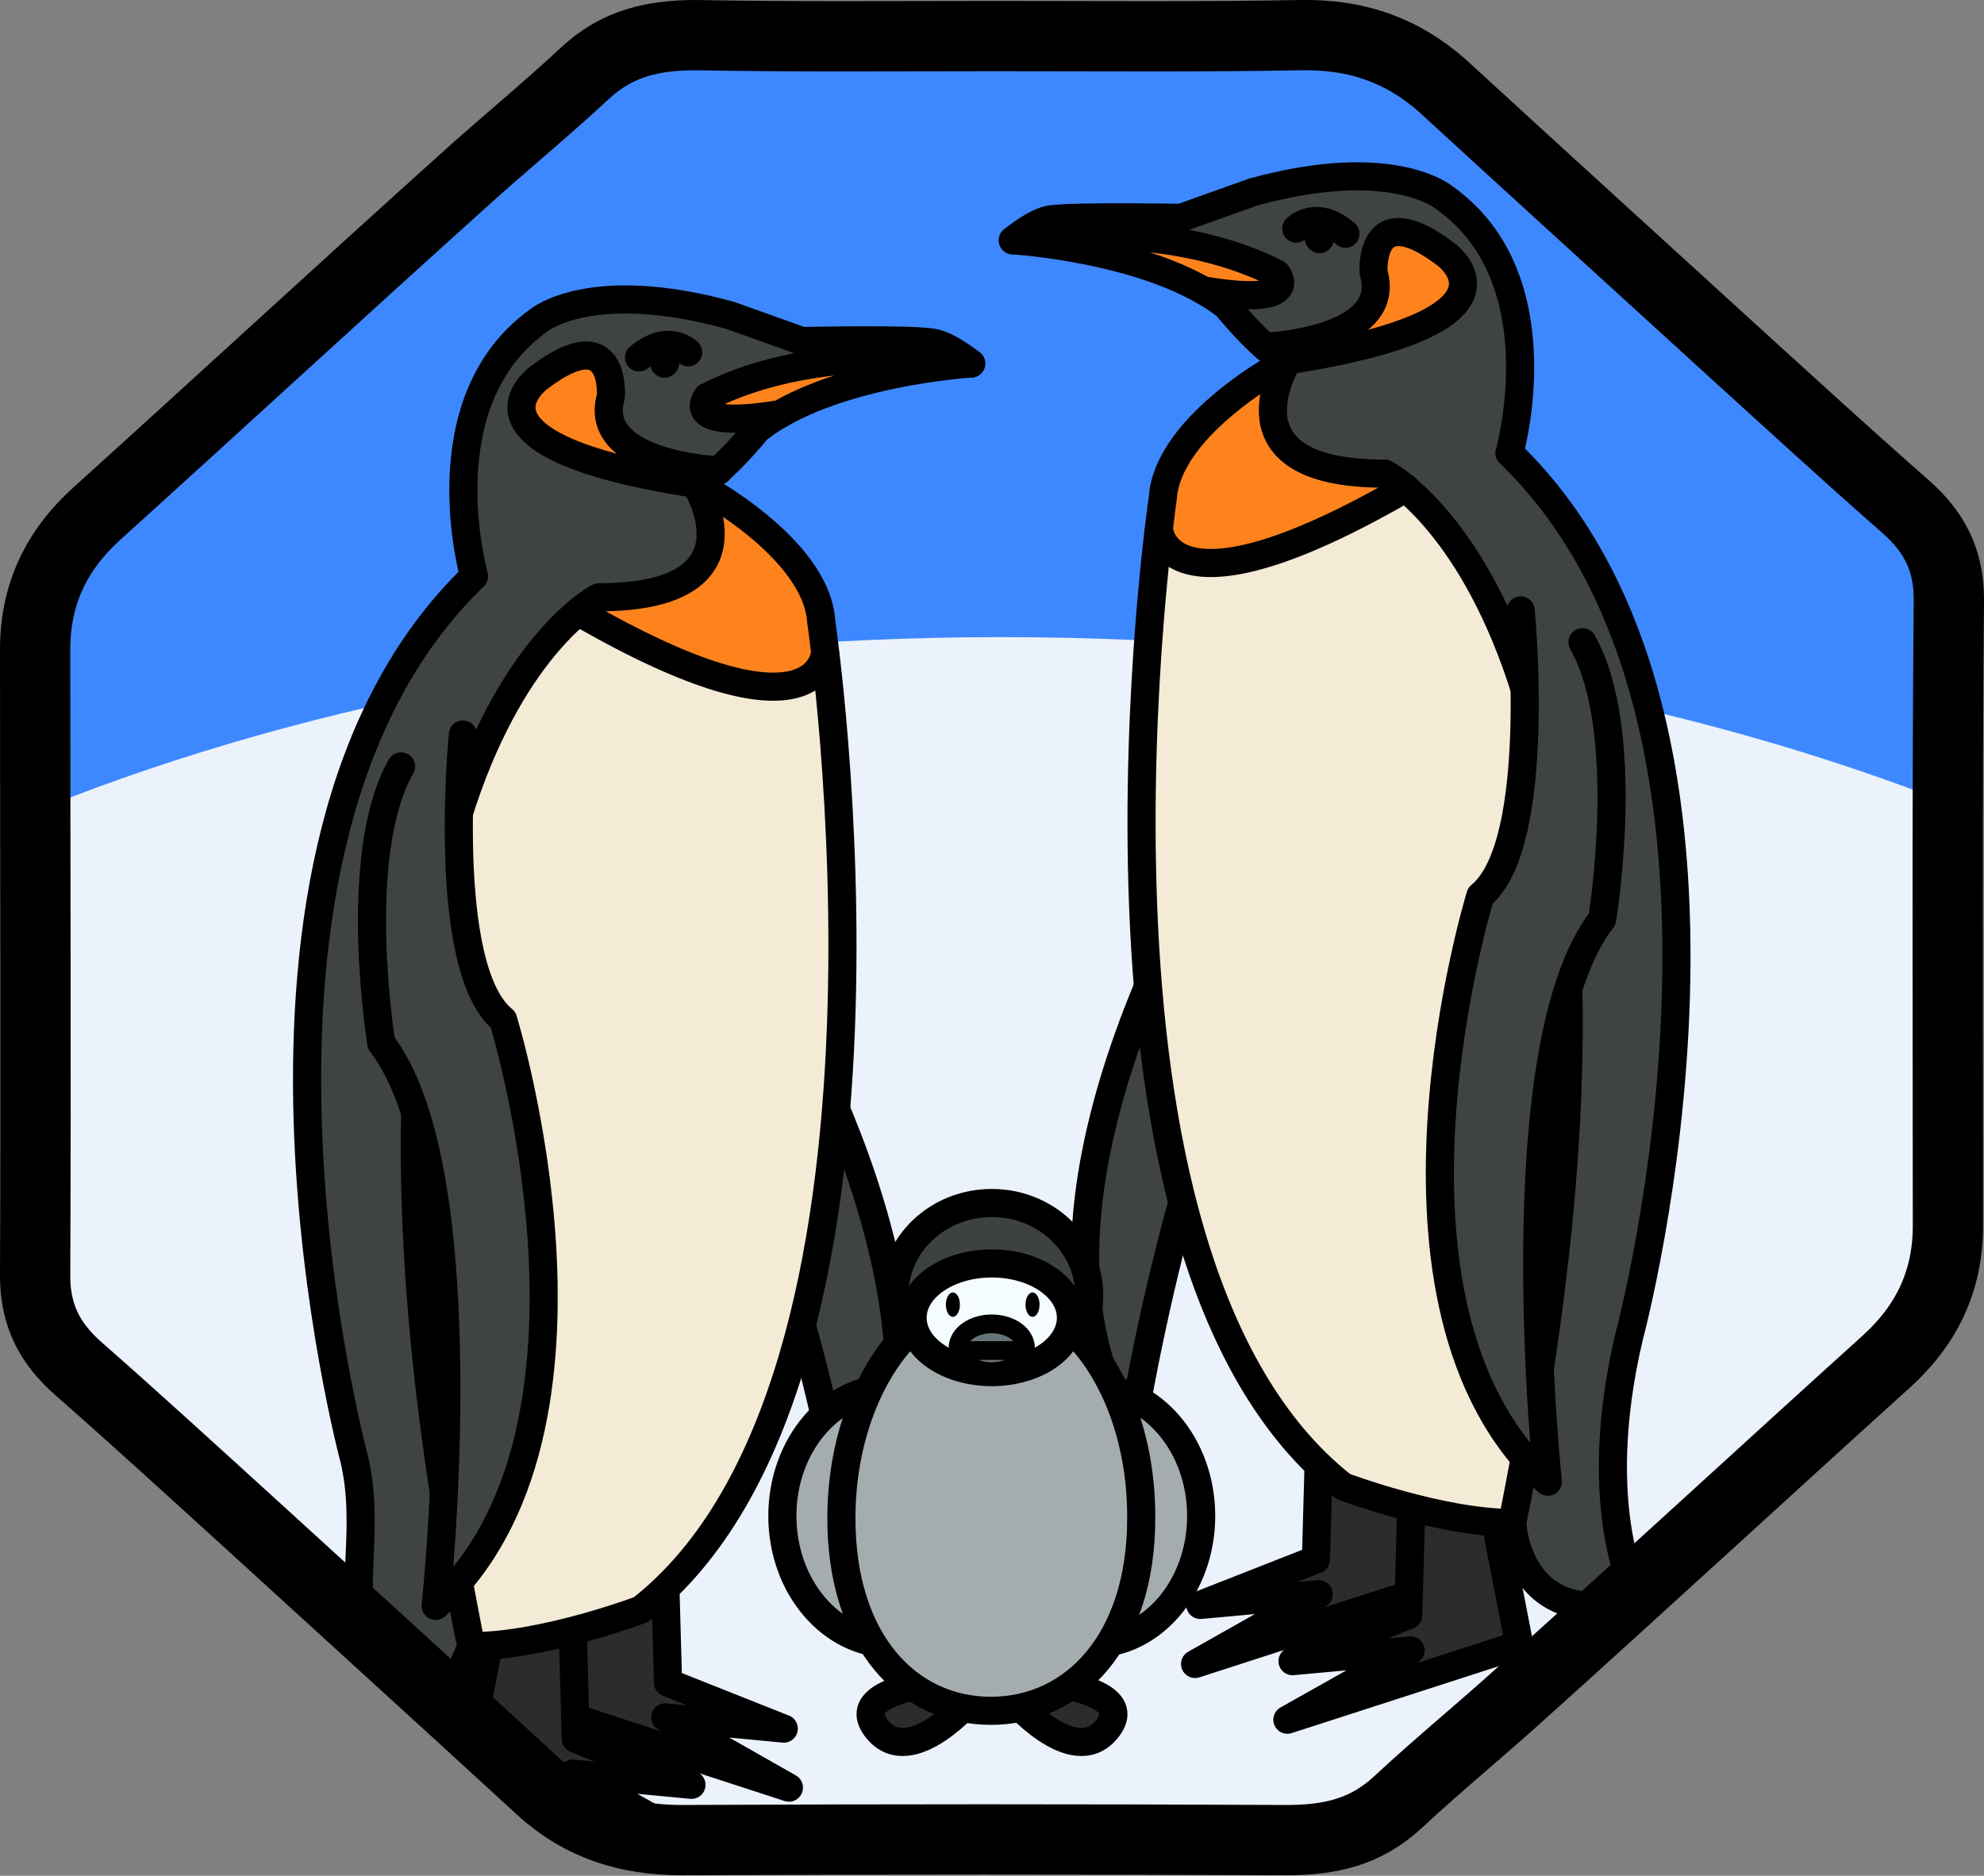
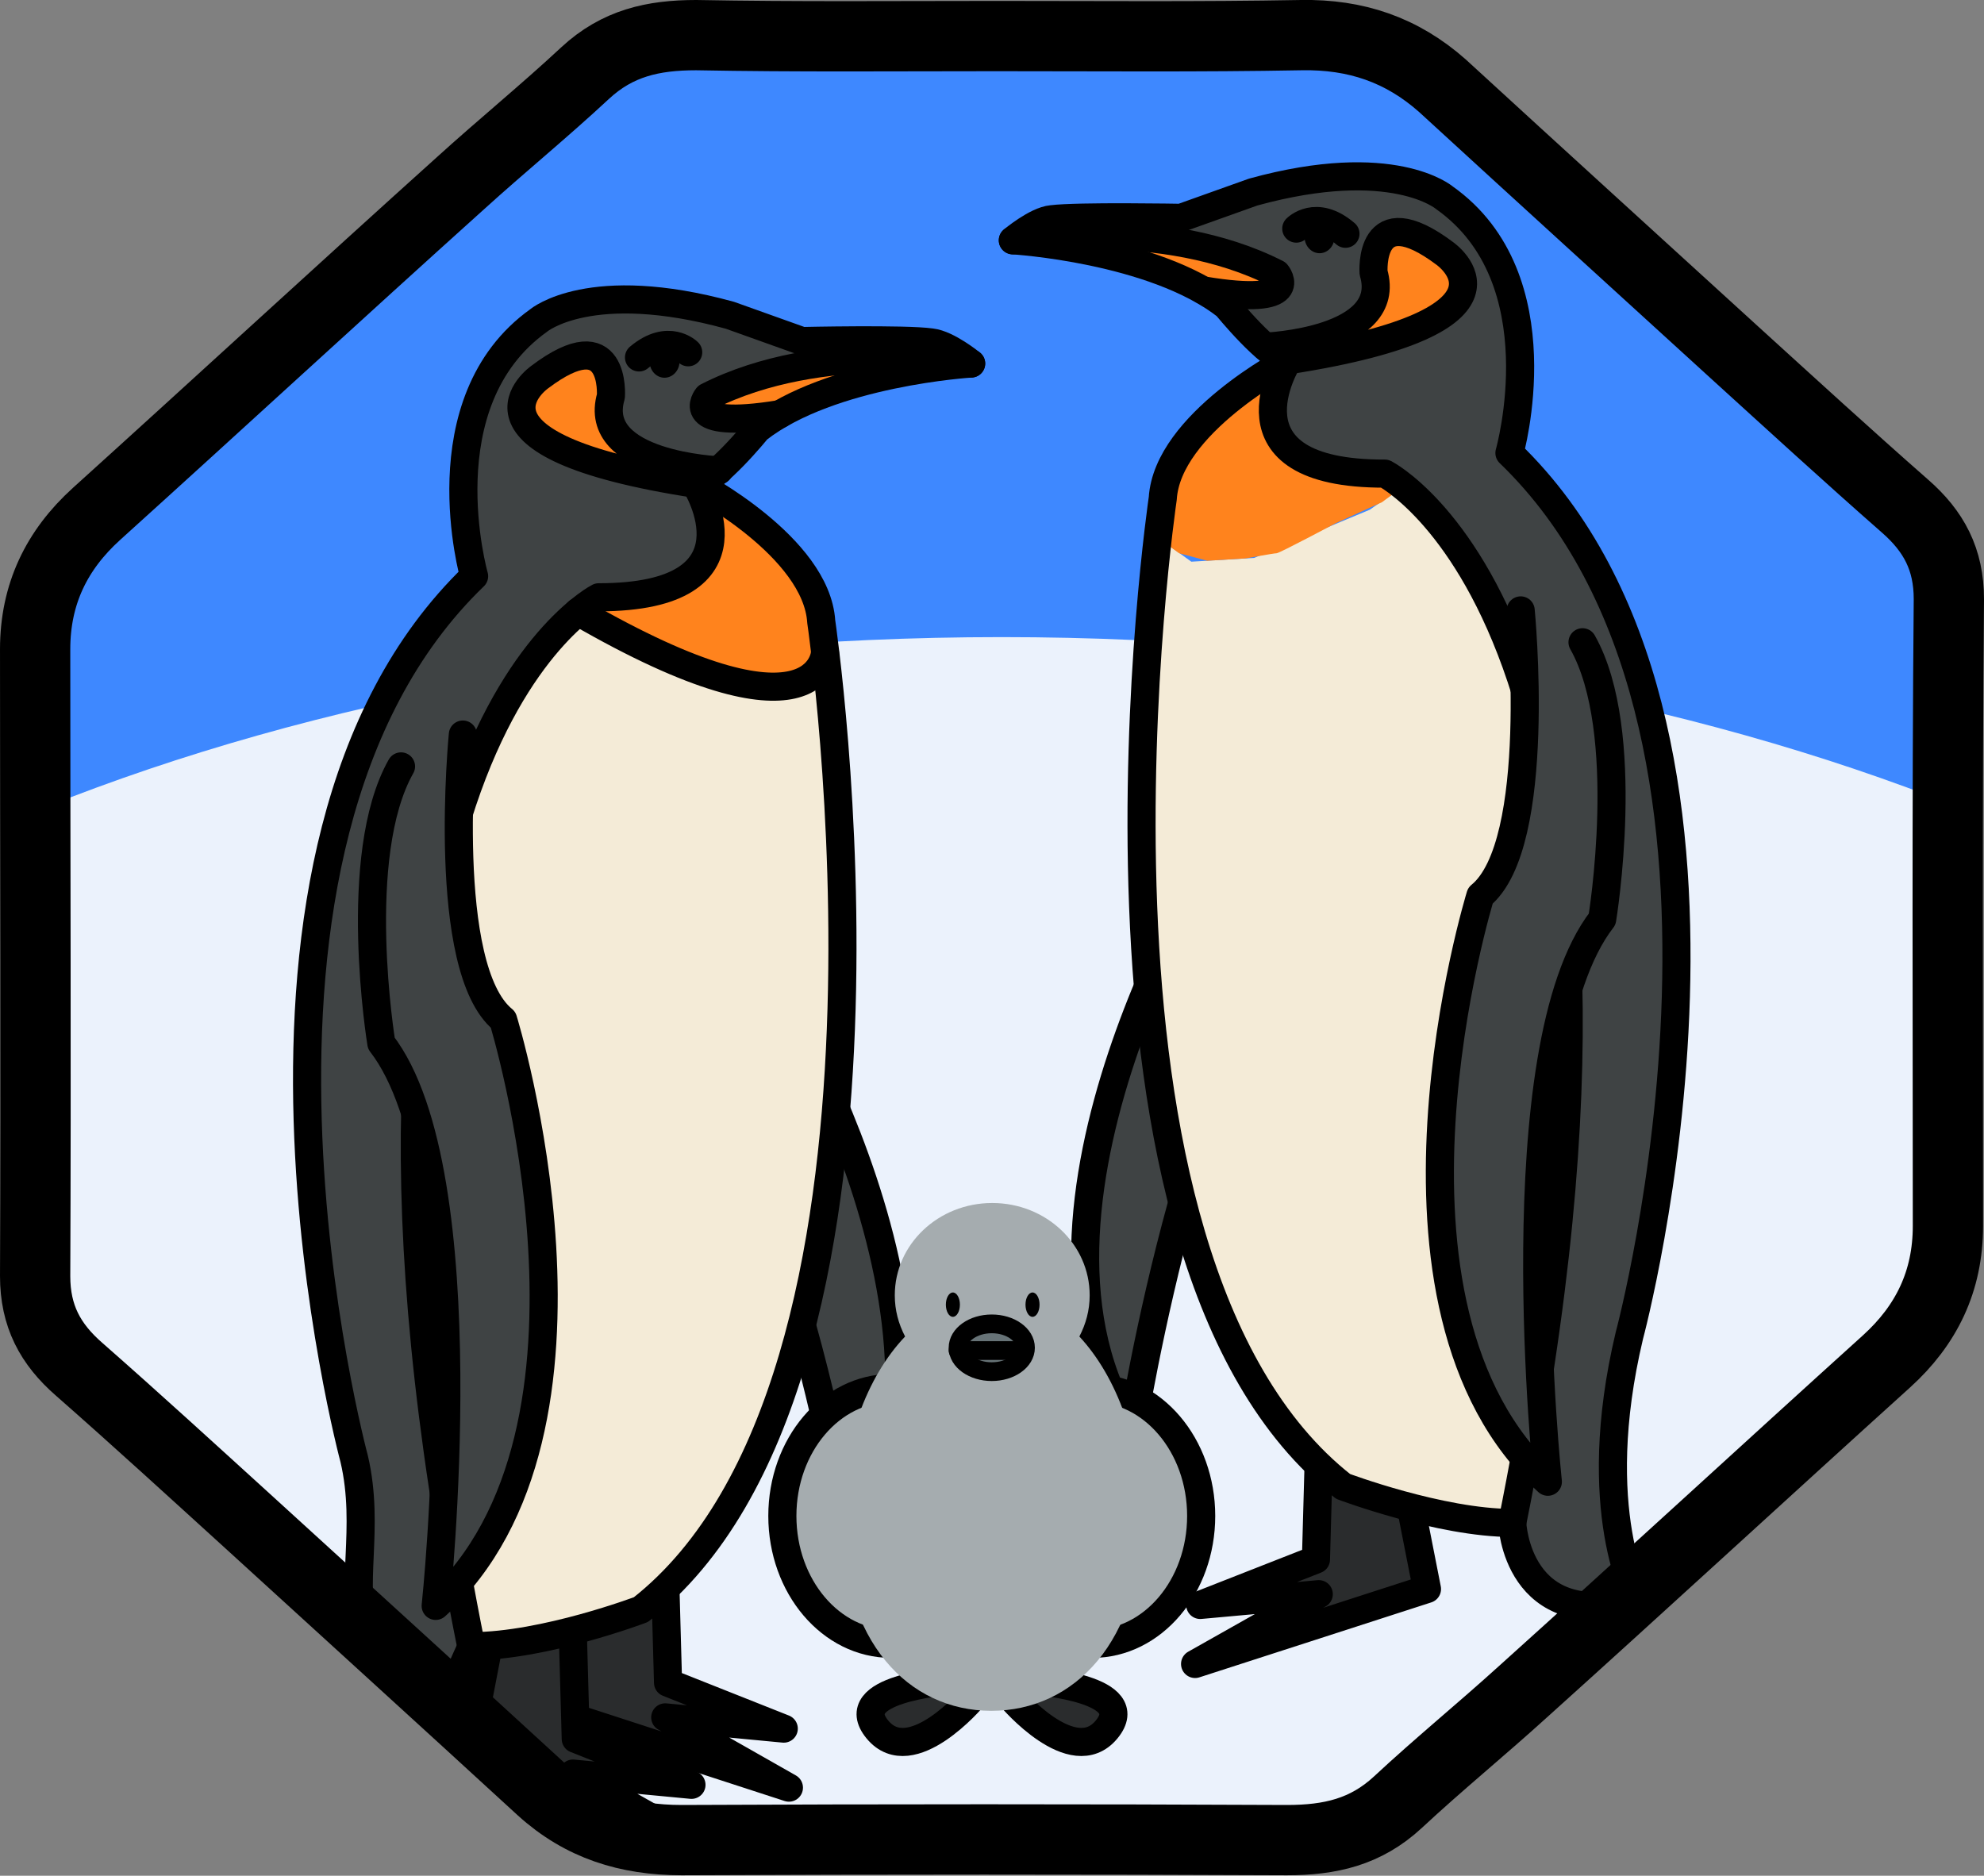
<svg xmlns="http://www.w3.org/2000/svg" version="1.1" id="penguinHoneycombGraphic" x="0px" y="0px" viewBox="0 0 423.5 400.4" enable-background="new 0 0 423.5 400.4" xml:space="preserve">
  <rect x="0" y="0" width="423.5" height="400.4" fill="#808080" stroke="none" />
  <g id="penguinHoneycomb">
    <g>
      <path fill="#3E88FF" d="M415.8,162c0-11.3,0.1-22.7,0.2-34c0-8.5-3.1-14.5-9.3-20c-12.3-10.8-24.3-21.8-36.4-32.8  c-20.8-18.9-41.6-37.8-62.3-56.9c-8.7-7.7-18.5-11-30.1-10.8c-21.6,0.4-43.4,0.2-65,0.2c-21.4,0-42.8,0.2-64.2-0.2  c-9.2,0-16.8,1.7-23.7,8.1c-8.7,8.1-17.9,15.6-26.6,23.5c-26,23.5-51.7,47.2-77.7,70.6c-8.5,7.7-13.1,17-13.1,28.9  c0,7.8,0,15.6,0,23.4v5.3c0,0.8,0,1.6,0,2.4v1.7c0,11,0,22,0.1,33c0,11.6,0,23.2,0,34.8c0,11.1,0,22.2-0.1,33.2  c0,3.2,0.4,6,1.3,8.6c0,0,0,0.1,0,0.1c1.5,4.3,4.1,7.9,8,11.2c12.3,10.8,24.3,21.8,36.4,32.8c20.8,18.9,41.6,37.8,62.3,56.9  c8.5,7.7,18.3,10.8,29.9,10.8c43-0.2,86.2-0.2,129.2,0c9.1,0,16.8-1.7,23.7-8.1c7-6.5,14.3-12.6,21.4-18.8  c1.8-1.5,3.5-3.1,5.2-4.6c5.9-5.3,11.8-10.7,17.6-16c2.9-2.6,5.7-5.2,8.6-7.8c3.9-3.5,7.8-7.1,11.7-10.6c4.5-4.1,9-8.2,13.4-12.2  c4.6-4.2,9.2-8.4,13.8-12.5c4.2-3.8,8.4-7.6,12.6-11.4c8.5-7.7,13.1-17,13.1-28.9c0-30.2-0.1-60.3,0-90.5  C415.8,168.3,415.8,165.1,415.8,162z" />
    </g>
    <g>
      <path fill="#EBF2FC" d="M417.8,262.8c0,11.8-4.6,21.2-13.1,28.9c-4.2,3.8-8.4,7.6-12.6,11.4c-4.6,4.2-9.2,8.4-13.8,12.5  c-4.5,4.1-9,8.2-13.4,12.2c-3.9,3.5-7.8,7.1-11.7,10.6c-2.9,2.6-5.7,5.2-8.6,7.8c-5.9,5.3-11.8,10.7-17.6,16  c-1.7,1.6-3.5,3.1-5.2,4.6c-7.1,6.2-14.4,12.3-21.4,18.8c-6.8,6.4-14.5,8.1-23.7,8.1c-43-0.2-86.2-0.2-129.2,0  c-11.6,0-21.4-3.1-29.9-10.8c-20.8-19.1-41.6-38-62.3-56.9c-12-11-24.1-22-36.4-32.8c-3.9-3.3-6.5-6.9-8-11.2c0,0,0-0.1,0-0.1  c-0.9-2.6-1.3-5.4-1.3-8.6c0-11.1,0.1-22.2,0.1-33.2c0-11.6,0-23.2,0-34.8c0-11,0-22,0-33c57.1-22.8,127.7-36.3,204.1-36.3  c76.3,0,146.9,13.5,204,36.2C417.7,202.5,417.8,232.6,417.8,262.8z" />
    </g>
    <g>
      <g>
        <path fill="#3F4344" stroke="#000000" stroke-width="6" stroke-linecap="round" stroke-linejoin="round" stroke-miterlimit="10" d="   M284,124.4c0,0-8.1,49.5-24,56.6c0,0-48.8,77.6-18.4,124.6c0,0,14.4-91.8,42.3-113.1c0,0,16.7-36.9,11.2-58.1" />
      </g>
      <g>
        <polygon fill="#2A2C2D" stroke="#000000" stroke-width="6" stroke-linecap="round" stroke-linejoin="round" stroke-miterlimit="10" points="   281.6,307.6 280.9,332.9 256.2,342.6 281.5,340.3 255.1,355.2 304.6,339.2 298.8,309.7 289.5,294.8  " />
      </g>
      <g>
-         <polyline fill="#2A2C2D" stroke="#000000" stroke-width="6" stroke-linecap="round" stroke-linejoin="round" stroke-miterlimit="10" points="   301.3,319.5 300.6,344.8 275.9,354.6 301.1,352.3 274.8,367.1 324.3,351.1 318.6,321.7 308.9,304.9 301.3,319.5  " />
-       </g>
+         </g>
      <g>
        <path fill="#F4EBD7" d="M335.9,327.1l-21.8-1.7l-18.8-5.3l-7.7-2.5c0,0-8.4-7.2-9.4-8.2c-1-1.1-3.9-4.7-3.9-4.7   s-8.5-12.9-8.8-13.6c-0.3-0.7-6.2-13.3-6.2-13.3l-6.9-21.5l-6.1-33l-2-22.7l-1.2-39.7l3.5-40.2l1.6-5.2l6.1,4.4l13.4-0.8   l24.7-10.3l11.2-7.8c0,0,37.1,49.8,38.8,58.8c1.7,8.9,4,35.8,4,35.8l-1.8,37.1l-3.8,69L335.9,327.1z" />
        <path fill="#3F4344" d="M271.4,75.1l-10-11.1l-12.9-6l-16.5-4.6L218.2,51l6.4-4.3l27.6-0.3l18-6.3l19.9-2.6l15.8,3.1l8.6,7.1   l6,9.5c0,0,3.3,11.8,3.5,13s0.4,12.6,0.4,12.6l-1,8.7l-1.1,5.2l8.8,9.8l5.9,8.4l9.3,18.5l3.2,8.8l2.7,9.6l2.3,10.8l2.1,15.1   c0,0,1,9.7,1,12.4c0,2.6,0.4,12.6,0.4,12.6s-0.2,11.4-0.3,13.1c0,1.7-1.3,18.5-1.3,18.5l-3.2,25.1l-5.7,27.3l-2.6,17.3l0.1,15.1   l2.6,14.2l4.2,10.6l-8.1,1.3l-7.6-1.3l-7.4-5.2l-5.9-13.5l2.4-14.5c0,0,7.8-55.8,7.8-56.7c0-1,2.5-22.4,2.4-23.4   c-0.1-1-0.8-22.5-0.8-22.5l-3.2-36l-4-20.3c0,0-7.8-18.4-7.9-19.4c0-1-12.4-20.8-12.4-20.8l-9.8-9.9l-14.3-1.8l-8.8-4.9   c0,0-2.6-4.7-2.6-6.4c0-1.7,1.1-8.5,1.1-8.5l0.9-3L271.4,75.1z" />
        <path fill="#FF831D" d="M267.4,56c0.2-0.3,4.9,3.1,4.9,3.1s0.3,3,0.1,2.8s-2.6,1-2.6,1l-5.6,1l-5.9-1.8l-5.5-2.3   c0,0-3-0.9-4.3-1.7c-1.3-0.9-7.3-2.7-7.3-2.7s-7.4-1-9.3-1.9c-1.8-1-7.8-0.2-8.5-1.7c-0.8-1.5,1.5-2,1.5-2l20.7,1.2L267.4,56z" />
        <path fill="#FF831D" d="M270.4,74c1,1.1,4.7,3,4.7,3l22.8-3.8l7.7-4.1l4.4-3.6l1.7-3.7l-1.1-4.7l-4.6-3.5l-8.1-3.3l-3.2,1.3   l-1,8.3l-1.6,5.5l-3.7,2.9l-6.8,2.9l-4.2,2l-5.2,0.8L270.4,74z" />
        <path fill="#FF831D" d="M273.1,79l-1.1,8.3l0.2,6.2l5.3,5.3l8.1,2.7l9.3-0.3l4.3,2.9l-4.2,3.1l-9.9,4.5c0,0-12,6.4-12.6,6.4   c-0.6,0-6.6,1.1-6.6,1.1l-8.2,0.5l-6-1.6l-3.6-2.6l-0.5-4.1l1.5-11.6l11.8-12.9L271,79L273.1,79z" />
        <path fill="none" stroke="#000000" stroke-width="6" stroke-linecap="round" stroke-linejoin="round" stroke-miterlimit="10" d="   M216.2,51.3c0,0,30,1.8,45.6,14c0,0,9.1,11.2,13.1,11.7c0,0-25.7,13.4-26.7,29.4c0,0-24,161.9,38.5,210.9c0,0,20.7,7.8,36.1,7.8   c0,0,0.9,23.6,26.9,16.4c0,0-10.8-19-1.9-56.4c0,0,35-130-25.6-188.4c0,0,10.6-37.2-13.9-54.5c0,0-11-9.4-40.8-1.2l-15.4,5.5   c0,0-22.1-0.4-27.6,0.3C221.2,47.1,216.2,51.3,216.2,51.3z" />
        <path fill="none" stroke="#000000" stroke-width="6" stroke-linecap="round" stroke-linejoin="round" stroke-miterlimit="10" d="   M274.9,77c0,0-15.2,24.2,20.7,24.1c0,0,65.6,33.3,27.2,224" />
        <path fill="none" stroke="#000000" stroke-width="6" stroke-linecap="round" stroke-linejoin="round" stroke-miterlimit="10" d="   M270.1,74c0,0,27.4-1.1,23.1-15.8c0,0-1.2-16.4,15.2-4.1c0,0,20.7,14.4-33.4,22.8" />
        <path fill="none" stroke="#000000" stroke-width="6" stroke-linecap="round" stroke-linejoin="round" stroke-miterlimit="10" d="   M216.2,51.3c0,0,32-5.3,56.3,7.1c0,0,6,7.2-15.6,3.6" />
-         <path fill="none" stroke="#000000" stroke-width="6" stroke-linecap="round" stroke-linejoin="round" stroke-miterlimit="10" d="   M247.4,113c0,0,1.2,21,52.7-8.8" />
      </g>
      <g>
        <path fill="#3F4344" stroke="#000000" stroke-width="6" stroke-linecap="round" stroke-linejoin="round" stroke-miterlimit="10" d="   M324.6,130.3c0,0,4.9,49.9-8.6,60.9c0,0-27,87.6,14.4,125.1c0,0-9.9-92.4,11.6-120.1c0,0,6.6-40-4.2-59.1" />
      </g>
      <g>
        <path stroke="#000000" stroke-width="6" stroke-linecap="round" stroke-linejoin="round" stroke-miterlimit="10" d="M276.7,48.8   c0,0,4.2-4.3,10.5,1.1" />
        <ellipse transform="matrix(-2.919740e-002 -1 1 -2.919740e-002 239.185 333.733)" cx="281.7" cy="50.7" rx="3.5" ry="3.2" />
      </g>
    </g>
    <g>
      <g>
        <path fill="#3F4344" stroke="#000000" stroke-width="6" stroke-linecap="round" stroke-linejoin="round" stroke-miterlimit="10" d="   M128.4,160.8c-5.5,21.2,11.2,58.1,11.2,58.1C167.6,240.2,182,332,182,332c30.4-47-18.4-124.6-18.4-124.6c-16-7.1-24-56.6-24-56.6   " />
      </g>
      <g>
        <polygon fill="#2A2C2D" stroke="#000000" stroke-width="6" stroke-linecap="round" stroke-linejoin="round" stroke-miterlimit="10" points="   134,321.2 124.7,336.1 118.9,365.5 168.4,381.6 142,366.6 167.3,369 142.6,359.2 141.9,334  " />
      </g>
      <g>
        <polyline fill="#2A2C2D" stroke="#000000" stroke-width="6" stroke-linecap="round" stroke-linejoin="round" stroke-miterlimit="10" points="   122.2,345.9 114.6,331.3 104.9,348.1 101.1,367.8 124.8,385.8 148.7,393.5 122.3,378.6 147.6,381 122.9,371.2 122.2,345.9  " />
      </g>
      <g>
        <path fill="#F4EBD7" d="M82.9,327.9l-3.8-69l-1.8-37.1c0,0,2.2-26.9,4-35.8s38.8-58.8,38.8-58.8l11.2,7.8l24.7,10.3l13.4,0.8   l6.1-4.4l1.6,5.2l3.5,40.2l-1.2,39.7l-2,22.7l-6.1,33l-6.9,21.5c0,0-5.9,12.6-6.2,13.3c-0.3,0.7-8.8,13.6-8.8,13.6   s-3,3.6-3.9,4.7c-1,1.1-9.4,8.2-9.4,8.2l-7.7,2.5l-18.8,5.3l-21.8,1.7L82.9,327.9z" />
        <path fill="#3F4344" d="M149.7,103.3l0.9,3c0,0,1.1,6.8,1.1,8.5c0,1.7-2.6,6.4-2.6,6.4l-8.8,4.9l-14.3,1.8l-9.8,9.9   c0,0-12.4,19.8-12.4,20.8c0,1-7.9,19.4-7.9,19.4l-4,20.3l-3.2,36c0,0-0.6,21.6-0.8,22.5c-0.1,1,2.4,22.4,2.4,23.4   s7.8,56.7,7.8,56.7l2.4,14.5l-5.9,13.5l-16.4-19.6l0.1-15.1L75.9,313l-5.7-27.3L67,260.6c0,0-1.2-16.8-1.3-18.5   c-0.1-1.7-0.3-13.1-0.3-13.1s0.3-9.9,0.4-12.6c0-2.6,1-12.4,1-12.4L69,189l2.3-10.8l2.7-9.6l3.2-8.8l9.3-18.5l5.9-8.4l8.8-9.8   l-1.1-5.2l-1-8.7c0,0,0.2-11.3,0.4-12.6s3.5-13,3.5-13l6-9.5l8.6-7.1l15.8-3.1l19.9,2.6l18,6.3l27.6,0.3l6.4,4.3l-13.7,2.4   l-16.5,4.6l-12.9,6l-10,11.1L149.7,103.3z" />
        <path fill="#FF831D" d="M177.9,77.2l20.7-1.2c0,0,2.3,0.5,1.5,2c-0.8,1.5-6.7,0.7-8.5,1.7s-9.3,1.9-9.3,1.9s-6,1.8-7.3,2.7   c-1.3,0.9-4.3,1.7-4.3,1.7l-5.5,2.3l-5.9,1.8l-5.6-1c0,0-2.4-1.1-2.6-1c-0.2,0.1,0.1-2.8,0.1-2.8s4.7-3.3,4.9-3.1L177.9,77.2z" />
        <path fill="#FF831D" d="M151.4,100.3l-5.2-0.8l-4.2-2l-6.8-2.9l-3.7-2.9l-1.6-5.5l-1-8.3l-3.2-1.3l-8.1,3.3l-4.6,3.5L112,88   l1.7,3.7l4.4,3.6l7.7,4.1l22.8,3.8c0,0,3.7-1.9,4.7-3L151.4,100.3z" />
        <path fill="#FF831D" d="M152.5,105.4l10.2,7.7l11.8,12.9l1.5,11.6l-0.5,4.1l-3.6,2.6l-6,1.6l-8.2-0.5c0,0-6-1.1-6.6-1.1   s-12.6-6.4-12.6-6.4l-9.9-4.5l-4.2-3.1l4.3-2.9l9.3,0.3l8.1-2.7l5.3-5.3l0.2-6.2l-1.1-8.3L152.5,105.4z" />
        <path fill="none" stroke="#000000" stroke-width="6" stroke-linecap="round" stroke-linejoin="round" stroke-miterlimit="10" d="   M198.8,73.1c-5.6-0.8-27.6-0.3-27.6-0.3l-15.4-5.5C126,59.1,115,68.4,115,68.4C90.6,85.8,101.2,123,101.2,123   c-60.6,58.4-25.6,188.4-25.6,188.4c3.5,14.9-1.2,27.9,2.5,36.6c3,7,19.2,13.3,18.4,14.6c-3.4,5.4,4.2-11.2,4.2-11.2   c15.5,0,36.1-7.8,36.1-7.8c62.5-49,38.5-210.9,38.5-210.9c-1-16-26.7-29.4-26.7-29.4c4-0.5,13.1-11.7,13.1-11.7   c15.6-12.2,45.6-14,45.6-14S202.3,73.5,198.8,73.1z" />
        <path fill="none" stroke="#000000" stroke-width="6" stroke-linecap="round" stroke-linejoin="round" stroke-miterlimit="10" d="   M100.6,351.5c-38.4-190.6,27.2-224,27.2-224c35.9,0,20.7-24.1,20.7-24.1" />
        <path fill="none" stroke="#000000" stroke-width="6" stroke-linecap="round" stroke-linejoin="round" stroke-miterlimit="10" d="   M148.6,103.3c-54.1-8.3-33.4-22.8-33.4-22.8c16.4-12.4,15.2,4.1,15.2,4.1c-4.3,14.7,23.1,15.8,23.1,15.8" />
        <path fill="none" stroke="#000000" stroke-width="6" stroke-linecap="round" stroke-linejoin="round" stroke-miterlimit="10" d="   M166.5,88.4C145,91.9,151,84.7,151,84.7c24.3-12.4,56.3-7.1,56.3-7.1" />
        <path fill="none" stroke="#000000" stroke-width="6" stroke-linecap="round" stroke-linejoin="round" stroke-miterlimit="10" d="   M123.4,130.6c51.5,29.8,52.7,8.8,52.7,8.8" />
      </g>
      <g>
        <path fill="#3F4344" stroke="#000000" stroke-width="6" stroke-linecap="round" stroke-linejoin="round" stroke-miterlimit="10" d="   M85.6,163.6c-10.8,19.1-4.2,59.1-4.2,59.1c21.5,27.8,11.6,120.1,11.6,120.1c41.4-37.6,14.4-125.1,14.4-125.1   c-13.5-11-8.6-60.9-8.6-60.9" />
      </g>
      <g>
        <path stroke="#000000" stroke-width="6" stroke-linecap="round" stroke-linejoin="round" stroke-miterlimit="10" d="M136.4,76.3   c6.3-5.3,10.5-1.1,10.5-1.1" />
        <ellipse transform="matrix(1 2.919741e-002 -2.919741e-002 1 2.311 -4.108)" cx="141.8" cy="77.1" rx="3.2" ry="3.5" />
      </g>
    </g>
    <g>
      <g>
        <path fill="#2A2C2D" stroke="#000000" stroke-width="6" stroke-linecap="round" stroke-linejoin="round" stroke-miterlimit="10" d="   M202.7,358.7c-0.9,0.3-22.6,1.8-15.4,10.5s20.3-6.8,20.3-6.8L202.7,358.7z" />
        <path fill="#2A2C2D" stroke="#000000" stroke-width="6" stroke-linecap="round" stroke-linejoin="round" stroke-miterlimit="10" d="   M220.8,358.7c0.9,0.3,22.6,1.8,15.4,10.5s-20.3-6.8-20.3-6.8L220.8,358.7z" />
      </g>
      <g>
        <ellipse fill="#A5ACAF" stroke="#000000" stroke-width="6" stroke-linecap="round" stroke-linejoin="round" stroke-miterlimit="10" cx="190.2" cy="323.6" rx="23.2" ry="27.3" />
        <ellipse fill="#A5ACAF" stroke="#000000" stroke-width="6" stroke-linecap="round" stroke-linejoin="round" stroke-miterlimit="10" cx="233.2" cy="323.6" rx="23.2" ry="27.3" />
      </g>
      <g>
        <path fill="#A5ACAF" d="M243.7,324.1c0,26.3-14.4,41.1-32.1,41.1c-17.7,0-31.9-14.8-31.9-41.1c0-16,5.3-30.2,13.5-38.8   c-1.4-2.7-2.2-5.6-2.2-8.8c0-10.9,9.3-19.7,20.8-19.7s20.8,8.8,20.8,19.7c0,3.2-0.8,6.1-2.2,8.8c0,0,0,0,0,0   C238.4,293.9,243.7,308.1,243.7,324.1z" />
-         <path fill="#3D4142" d="M232.5,276.5c0,3.2-0.8,6.1-2.2,8.8l-1.6-0.4c0,0-0.6-6.5-1.1-7s-3-4.2-3-4.2s-5.2-0.6-6.3-2   c-1.1-1.4-7.9-2.5-9.7-2c-1.7,0.5-7.2,2.3-8.4,3.1c-1.2,0.8-2.6,5.4-3.1,6.9s-3.9,5.6-3.9,5.6c-1.4-2.7-2.2-5.6-2.2-8.8   c0-10.9,9.3-19.7,20.8-19.7S232.5,265.6,232.5,276.5z" />
-         <ellipse fill="#F5FCFF" stroke="#000000" stroke-width="6" stroke-linecap="round" stroke-linejoin="round" stroke-miterlimit="10" cx="211.7" cy="281.3" rx="16.9" ry="11.6" />
-         <path fill="none" stroke="#000000" stroke-width="6" stroke-linecap="round" stroke-linejoin="round" stroke-miterlimit="10" d="   M230.3,285.3c1.4-2.7,2.2-5.6,2.2-8.8c0-10.9-9.3-19.7-20.8-19.7s-20.8,8.8-20.8,19.7c0,3.2,0.8,6.2,2.2,8.8   c-8.1,8.6-13.5,22.8-13.5,38.8c0,26.3,14.2,41.1,31.9,41.1s32.1-14.8,32.1-41.1C243.7,308.1,238.4,293.9,230.3,285.3z" />
      </g>
      <g>
        <ellipse fill="#677377" stroke="#000000" stroke-width="4" stroke-linecap="round" stroke-linejoin="round" stroke-miterlimit="10" cx="211.7" cy="287.7" rx="7.2" ry="5.1" />
      </g>
      <g>
        <ellipse cx="203.4" cy="278.5" rx="1.5" ry="2.6" />
        <ellipse cx="220.4" cy="278.5" rx="1.5" ry="2.6" />
      </g>
      <line fill="none" stroke="#000000" stroke-width="4" stroke-linecap="round" stroke-linejoin="round" stroke-miterlimit="10" x1="204.5" y1="288.3" x2="217.5" y2="288.3" />
    </g>
    <g>
      <path fill="none" stroke="#000000" stroke-width="15" stroke-linecap="round" stroke-linejoin="round" stroke-miterlimit="10" d="  M212.8,7.7c21.6,0,43.4,0.2,65-0.2c11.6-0.2,21.4,3.1,30.1,10.8c20.8,19.1,41.6,38,62.3,56.9c12.1,11,24.1,22,36.4,32.8  c6.2,5.4,9.4,11.4,9.4,19.9c-0.4,44.7-0.2,89.1-0.2,133.8c0,11.8-4.6,21.2-13.1,28.9c-26,23.5-51.7,47.2-77.7,70.6  c-8.7,7.9-17.9,15.4-26.6,23.5c-6.9,6.4-14.5,8.1-23.7,8.1c-43-0.2-86.2-0.2-129.2,0c-11.6,0-21.4-3.1-29.9-10.8  c-20.8-19.1-41.6-38-62.3-56.9c-12.1-11-24.1-22-36.4-32.8c-6.2-5.4-9.4-11.4-9.4-19.9c0.2-44.7,0-89.3,0-133.8  c0-11.8,4.6-21.2,13.1-28.9c26-23.5,51.7-47.2,77.7-70.6c8.7-7.9,17.9-15.4,26.6-23.5c6.9-6.4,14.5-8.1,23.7-8.1  C170,7.9,191.4,7.7,212.8,7.7z" />
    </g>
  </g>
</svg>